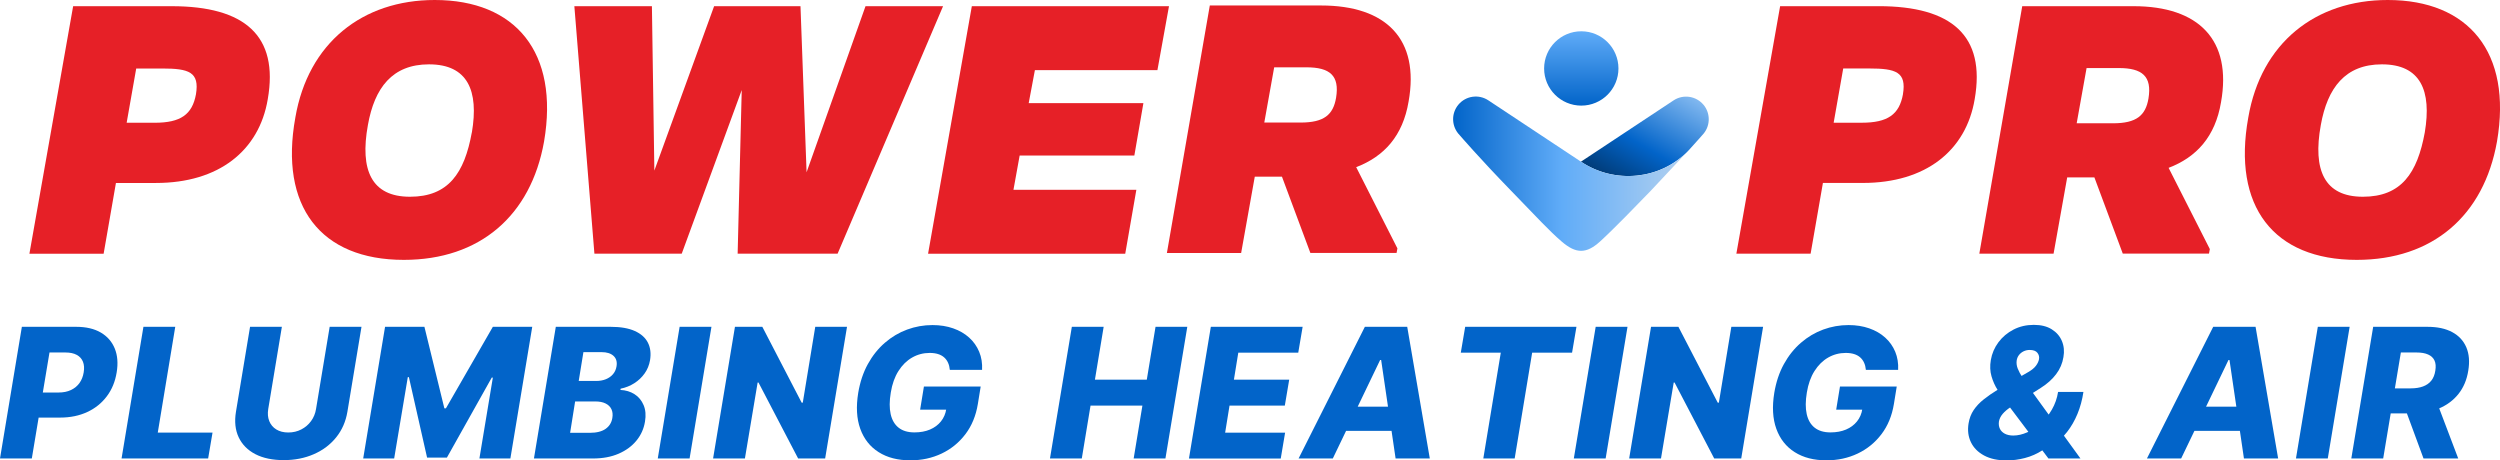
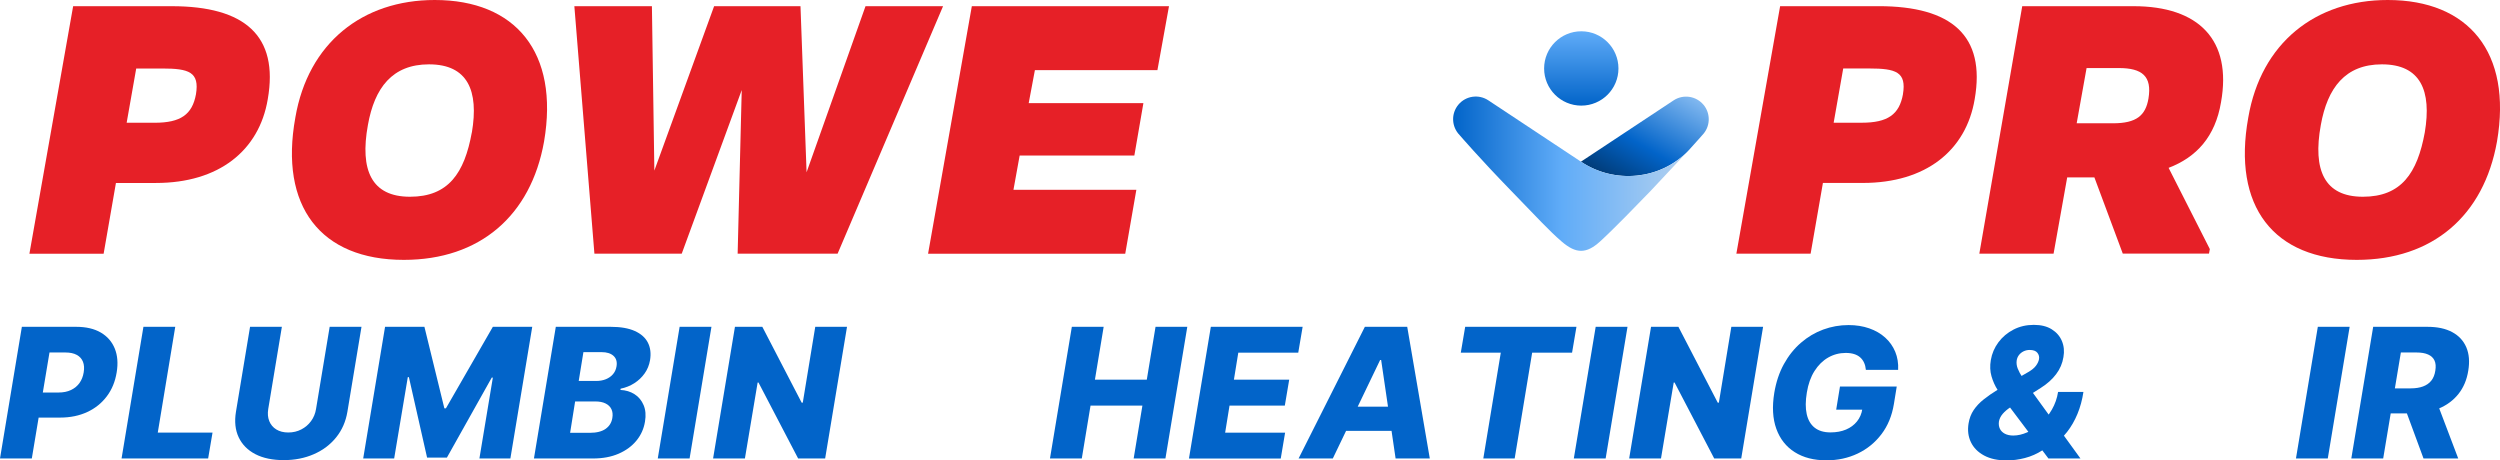
<svg xmlns="http://www.w3.org/2000/svg" id="Layer_2" data-name="Layer 2" viewBox="0 0 883.9 162.8">
  <defs>
    <style>
      .cls-1 {
        fill: url(#linear-gradient-2);
      }

      .cls-2 {
        fill: url(#linear-gradient-3);
      }

      .cls-3 {
        fill: #e62027;
      }

      .cls-4 {
        fill: #0264c9;
      }

      .cls-5 {
        fill: url(#linear-gradient);
      }
    </style>
    <linearGradient id="linear-gradient" x1="573.09" y1="97.26" x2="592.91" y2="131.59" gradientTransform="translate(0 162.65) scale(1 -1)" gradientUnits="userSpaceOnUse">
      <stop offset="0" stop-color="#013c79" />
      <stop offset=".4" stop-color="#0264c9" />
      <stop offset="1" stop-color="#81b8f0" />
    </linearGradient>
    <linearGradient id="linear-gradient-2" x1="513.77" y1="101.23" x2="597.02" y2="101.23" gradientTransform="translate(0 162.65) scale(1 -1)" gradientUnits="userSpaceOnUse">
      <stop offset="0" stop-color="#0264c9" />
      <stop offset=".46" stop-color="#60acf8" />
      <stop offset=".99" stop-color="#b3d1ef" />
    </linearGradient>
    <linearGradient id="linear-gradient-3" x1="559.08" y1="125.32" x2="559.08" y2="151.59" gradientTransform="translate(0 162.65) scale(1 -1)" gradientUnits="userSpaceOnUse">
      <stop offset="0" stop-color="#0264c9" />
      <stop offset="1" stop-color="#60acf8" />
    </linearGradient>
  </defs>
  <g id="Layer_3_copy" data-name="Layer 3 copy">
    <g id="Layer_2-2" data-name="Layer 2-2">
      <g>
        <g>
          <path class="cls-3" d="M664.24,2.19h-34.86l-15.47,87.5h26.25l4.35-25.01h14.14c22.16,0,36.46-11.38,39.52-29.61,3.93-22.46-8.14-32.89-33.95-32.89h.02ZM672.81,33.34c-1.3,7.15-5.39,10.05-14.58,10.05h-9.92l3.38-19.18h9.18c9.48,0,13.25,1.24,11.93,9.13Z" />
          <path class="cls-3" d="M740.5,62.71h-9.62l-4.82,26.98h-26.25l15.17-87.5h39.37c23.05,0,34.86,11.95,30.91,33.97-2.03,12.11-8.61,19.4-18.53,23.19l14.58,28.72-.3,1.6h-30.48l-10.05-26.98.02.02ZM737.73,24.06l-3.5,19.53h12.84c8.32,0,11.52-2.77,12.54-8.75,1.3-7.88-2.19-10.78-10.51-10.78,0,0-11.38,0-11.38,0Z" />
          <path class="cls-3" d="M794.9,41.56c4.52-26.39,23.76-41.56,49.3-41.56,28.58,0,44.05,18.53,38.64,50.03-4.66,26.25-22.75,41.85-49.58,41.85-29.45,0-44.05-18.96-38.36-50.31v-.02ZM857.31,46.81c2.47-14.74-1.46-24.06-15.17-24.06-12.98,0-19.24,8.32-21.59,21.43-2.92,16.04,1.3,25.38,14.87,25.38s19.26-8.32,21.89-22.75Z" />
          <path class="cls-3" d="M40.99,64.69l-4.35,25.01H10.4L25.86,2.19h34.86c25.82,0,37.88,10.43,33.95,32.89-3.06,18.23-17.36,29.61-39.52,29.61h-14.16ZM48.16,24.22l-3.38,19.18h9.92c9.18,0,13.27-2.92,14.58-10.05,1.3-7.88-2.45-9.13-11.93-9.13,0,0-9.18,0-9.18,0Z" />
          <path class="cls-3" d="M104.42,41.56C108.94,15.17,128.18,0,153.7,0c28.58,0,44.05,18.53,38.66,50.03-4.66,26.25-22.75,41.85-49.58,41.85-29.45,0-44.05-18.96-38.36-50.31v-.02ZM166.84,46.81c2.49-14.74-1.46-24.06-15.17-24.06-12.98,0-19.26,8.32-21.59,21.43-2.92,16.04,1.3,25.38,14.87,25.38s19.26-8.32,21.87-22.75h.02Z" />
          <path class="cls-3" d="M241.03,89.69h-30.87l-7.09-87.5h27.42l.97,65.18h-2.67L252.48,2.19h30.54l2.39,65.18h-2.53L306.01,2.19h27.42l-37.29,87.5h-35.34l1.66-66.51h2.96l-24.39,66.51Z" />
          <path class="cls-3" d="M343.6,2.19h69.71l-4.09,22.6h-43.32l-2.19,11.67h40.55l-3.2,18.53h-40.55l-2.19,12.11h43.45l-3.93,22.6h-69.71l15.47-87.5h0Z" />
-           <path class="cls-3" d="M453.26,62.46h-9.62l-4.82,26.98h-26.25L427.74,1.94h39.37c23.05,0,34.86,11.95,30.91,33.97-2.03,12.11-8.61,19.4-18.53,23.19l14.58,28.72-.3,1.6h-30.48l-10.05-26.98.02.02ZM450.5,23.8l-3.5,19.53h12.84c8.32,0,11.52-2.77,12.54-8.75,1.3-7.88-2.19-10.78-10.51-10.78h-11.38Z" />
        </g>
        <g>
          <g>
            <path class="cls-5" d="M602.27,37.02h0c-2.63-3.12-7.17-3.77-10.57-1.52l-32.75,21.67.16.1c11.83,7.82,27.75,6.3,37.65-3.81,3.3-3.61,5.1-5.69,5.1-5.69,2.88-2.94,3.06-7.6.41-10.76v.02Z" />
            <path class="cls-1" d="M597.02,53.23c-9.9,10.33-25.97,11.93-37.9,4.03l-32.91-21.79c-3.4-2.25-7.94-1.6-10.57,1.52h0c-2.65,3.16-2.47,7.8.41,10.76,0,0,7.07,8.22,18.19,19.67,9.72,10.01,13.49,14.18,17.9,17.97,5.1,4.4,8.73,4.4,13.61-.04s13.41-13.27,17.93-17.94c.04-.04,13.31-14.22,13.31-14.22l.02.02Z" />
          </g>
          <circle class="cls-2" cx="559.08" cy="24.2" r="13.14" />
        </g>
      </g>
    </g>
  </g>
  <g id="Layer_2_copy" data-name="Layer 2 copy">
    <g id="CMYK">
      <path class="cls-4" d="M0,162.1l7.73-46.55h19.23c3.48,0,6.38.68,8.69,2.03,2.31,1.36,3.95,3.24,4.93,5.66.98,2.42,1.2,5.22.67,8.42-.52,3.23-1.67,6.04-3.47,8.44-1.8,2.4-4.1,4.26-6.92,5.57-2.82,1.31-6.02,1.97-9.59,1.97h-11.86l1.48-8.86h9.77c1.71,0,3.19-.29,4.44-.89,1.25-.59,2.25-1.42,3.01-2.48s1.25-2.31,1.48-3.75c.24-1.44.16-2.69-.25-3.74-.41-1.05-1.14-1.87-2.19-2.44-1.05-.58-2.42-.86-4.1-.86h-5.55l-6.25,37.48H0Z" />
      <path class="cls-4" d="M42.98,162.1l7.73-46.55h11.25l-6.18,37.41h19.36l-1.55,9.14h-30.61Z" />
      <path class="cls-4" d="M116.58,115.55h11.23l-4.98,30.02c-.58,3.47-1.9,6.49-3.97,9.06-2.07,2.57-4.7,4.55-7.9,5.95-3.2,1.4-6.75,2.1-10.66,2.1s-7.29-.7-10-2.1c-2.71-1.4-4.68-3.39-5.9-5.95-1.22-2.57-1.54-5.59-.97-9.06l4.98-30.02h11.25l-4.82,29.05c-.26,1.61-.14,3.03.36,4.28s1.33,2.24,2.48,2.95c1.15.72,2.57,1.08,4.25,1.08s3.22-.36,4.6-1.08c1.39-.72,2.54-1.7,3.45-2.95.92-1.25,1.5-2.68,1.76-4.28l4.82-29.05Z" />
      <path class="cls-4" d="M136.13,115.55h13.93l7.05,28.82h.55l16.59-28.82h13.93l-7.73,46.55h-10.95l4.75-28.59h-.39l-15.86,28.29h-7l-6.43-28.45h-.39l-4.82,28.75h-10.95l7.73-46.55Z" />
      <path class="cls-4" d="M188.78,162.1l7.73-46.55h19.41c3.48,0,6.33.49,8.52,1.48,2.2.99,3.74,2.36,4.64,4.14.89,1.77,1.14,3.83.75,6.16-.3,1.76-.94,3.33-1.92,4.7-.98,1.38-2.19,2.53-3.65,3.46-1.45.92-3.06,1.57-4.82,1.93l-.09.45c1.88.08,3.54.58,4.99,1.5,1.45.92,2.52,2.22,3.22,3.88s.86,3.6.48,5.83c-.41,2.5-1.41,4.73-3.01,6.69-1.6,1.96-3.7,3.51-6.31,4.64-2.61,1.13-5.62,1.69-9.05,1.69h-20.89ZM201.57,153.03h6.95c2.41,0,4.28-.47,5.6-1.4s2.12-2.22,2.38-3.85c.2-1.2.09-2.23-.32-3.1-.41-.87-1.1-1.54-2.06-2.02-.96-.48-2.17-.72-3.62-.72h-7.16l-1.77,11.09ZM204.62,134.69h6.23c1.21,0,2.33-.2,3.35-.61,1.02-.41,1.87-1,2.53-1.78.67-.78,1.08-1.71,1.25-2.78.26-1.58-.1-2.81-1.06-3.69-.96-.89-2.38-1.33-4.24-1.33h-6.41l-1.66,10.2Z" />
      <path class="cls-4" d="M251.54,115.55l-7.73,46.55h-11.25l7.73-46.55h11.25Z" />
      <path class="cls-4" d="M299.47,115.55l-7.73,46.55h-9.55l-14.02-26.86h-.3l-4.5,26.86h-11.25l7.73-46.55h9.68l13.91,26.82h.39l4.41-26.82h11.23Z" />
-       <path class="cls-4" d="M335.82,130.76c-.09-.96-.3-1.8-.64-2.53-.33-.73-.79-1.36-1.38-1.88-.58-.51-1.3-.91-2.14-1.17-.84-.26-1.82-.4-2.94-.4-2.26,0-4.34.55-6.24,1.64-1.9,1.09-3.51,2.68-4.83,4.76-1.32,2.08-2.22,4.61-2.7,7.58-.5,2.99-.52,5.53-.05,7.64.47,2.11,1.41,3.71,2.82,4.82,1.41,1.11,3.27,1.66,5.59,1.66,2.08,0,3.91-.34,5.49-1.01,1.58-.67,2.88-1.63,3.88-2.88s1.63-2.71,1.89-4.39l2.07.25h-11.32l1.34-8.2h20.07l-1,6.16c-.68,4.17-2.15,7.74-4.41,10.71-2.26,2.97-5.06,5.25-8.41,6.84-3.35,1.59-7.03,2.39-11.05,2.39-4.42,0-8.16-.96-11.2-2.89-3.05-1.92-5.21-4.67-6.5-8.24-1.29-3.57-1.53-7.81-.73-12.72.64-3.82,1.77-7.21,3.4-10.17,1.63-2.96,3.63-5.47,6.01-7.53s5-3.62,7.88-4.68,5.86-1.59,8.97-1.59c2.68,0,5.12.39,7.32,1.16,2.2.77,4.08,1.86,5.64,3.27s2.74,3.08,3.55,5.02,1.14,4.07,1.02,6.39h-11.39Z" />
      <path class="cls-4" d="M371.23,162.1l7.73-46.55h11.25l-3.09,18.68h18.34l3.09-18.68h11.23l-7.73,46.55h-11.23l3.09-18.7h-18.34l-3.09,18.7h-11.25Z" />
      <path class="cls-4" d="M420.37,162.1l7.73-46.55h32.46l-1.55,9.14h-21.2l-1.55,9.55h19.55l-1.55,9.16h-19.55l-1.55,9.57h21.2l-1.54,9.14h-32.45Z" />
      <path class="cls-4" d="M471.22,162.1h-12.09l23.43-46.55h14.98l7.98,46.55h-12.09l-5.11-34.82h-.36l-16.73,34.82ZM472.68,143.78h25.27l-1.48,8.55h-25.27l1.48-8.55Z" />
      <path class="cls-4" d="M516.48,124.69l1.55-9.14h39.34l-1.55,9.14h-14.11l-6.18,37.41h-11.09l6.18-37.41h-14.14Z" />
      <path class="cls-4" d="M575.42,115.55l-7.73,46.55h-11.25l7.73-46.55h11.25Z" />
      <path class="cls-4" d="M623.36,115.55l-7.73,46.55h-9.55l-14.02-26.86h-.3l-4.5,26.86h-11.25l7.73-46.55h9.68l13.91,26.82h.39l4.41-26.82h11.23Z" />
      <path class="cls-4" d="M659.7,130.76c-.09-.96-.3-1.8-.64-2.53-.33-.73-.79-1.36-1.38-1.88-.58-.51-1.3-.91-2.14-1.17-.84-.26-1.82-.4-2.94-.4-2.26,0-4.34.55-6.24,1.64s-3.51,2.68-4.83,4.76c-1.32,2.08-2.22,4.61-2.7,7.58-.5,2.99-.52,5.53-.05,7.64.47,2.11,1.41,3.71,2.82,4.82,1.41,1.11,3.27,1.66,5.59,1.66,2.08,0,3.91-.34,5.49-1.01,1.58-.67,2.88-1.63,3.88-2.88s1.63-2.71,1.89-4.39l2.07.25h-11.32l1.34-8.2h20.07l-1,6.16c-.68,4.17-2.15,7.74-4.41,10.71s-5.06,5.25-8.41,6.84-7.03,2.39-11.04,2.39c-4.42,0-8.16-.96-11.21-2.89-3.04-1.92-5.21-4.67-6.5-8.24-1.29-3.57-1.53-7.81-.73-12.72.64-3.82,1.77-7.21,3.4-10.17s3.63-5.47,6.01-7.53c2.38-2.06,5-3.62,7.88-4.68,2.87-1.06,5.86-1.59,8.97-1.59,2.68,0,5.12.39,7.32,1.16,2.2.77,4.08,1.86,5.64,3.27s2.74,3.08,3.55,5.02c.8,1.94,1.14,4.07,1.02,6.39h-11.39Z" />
      <path class="cls-4" d="M709.66,162.8c-3.27,0-5.99-.58-8.16-1.75-2.17-1.17-3.72-2.74-4.67-4.72-.95-1.98-1.22-4.18-.83-6.6.29-1.8.89-3.39,1.82-4.76.92-1.37,2.11-2.63,3.57-3.78,1.45-1.15,3.1-2.29,4.93-3.41l10.82-6.25c1.21-.7,2.11-1.44,2.69-2.22.58-.78.94-1.55,1.08-2.31.15-.82-.03-1.57-.56-2.25-.52-.68-1.44-1.02-2.74-1.02-.77,0-1.49.16-2.15.48-.66.32-1.2.76-1.64,1.32-.43.56-.7,1.21-.81,1.96-.12.94,0,1.89.39,2.86s.93,2,1.65,3.08c.72,1.08,1.5,2.28,2.35,3.6l18.16,25.07h-11.32l-15.25-20.25c-.88-1.2-1.78-2.53-2.72-3.99s-1.65-3.07-2.16-4.82-.59-3.66-.24-5.72c.39-2.32,1.29-4.42,2.69-6.3,1.4-1.88,3.18-3.38,5.33-4.49,2.15-1.11,4.54-1.67,7.16-1.67s4.68.52,6.36,1.57c1.68,1.05,2.88,2.43,3.6,4.16s.9,3.62.53,5.68c-.35,2.2-1.21,4.21-2.58,6.02-1.37,1.82-3.17,3.43-5.4,4.84l-10.73,6.84c-1.12.73-2.04,1.51-2.75,2.34s-1.16,1.73-1.34,2.68c-.14,1-.02,1.87.34,2.61.36.74.95,1.33,1.75,1.75.8.42,1.8.64,2.98.64,1.58,0,3.21-.38,4.91-1.12,1.7-.75,3.31-1.81,4.83-3.18,1.52-1.37,2.83-3,3.92-4.89s1.82-3.96,2.18-6.22h8.96c-.42,2.79-1.12,5.37-2.1,7.75s-2.21,4.51-3.68,6.4c-1.48,1.89-3.19,3.46-5.15,4.72-.59.3-1.17.59-1.75.86-.58.27-1.16.56-1.75.86-1.97,1.27-4.04,2.19-6.23,2.76s-4.29.85-6.32.85Z" />
-       <path class="cls-4" d="M771.16,162.1h-12.09l23.43-46.55h14.98l7.98,46.55h-12.09l-5.11-34.82h-.36l-16.73,34.82ZM772.62,143.78h25.27l-1.48,8.55h-25.27l1.48-8.55Z" />
      <path class="cls-4" d="M830.74,115.55l-7.73,46.55h-11.25l7.73-46.55h11.25Z" />
      <path class="cls-4" d="M831.33,162.1l7.73-46.55h19.23c3.48,0,6.39.62,8.72,1.88,2.33,1.25,3.98,3.04,4.98,5.36.99,2.33,1.22,5.08.69,8.26-.51,3.23-1.67,5.96-3.45,8.21s-4.08,3.95-6.86,5.14c-2.79,1.18-5.96,1.77-9.5,1.77h-12.16l1.5-8.86h10.07c1.7,0,3.15-.22,4.38-.67,1.22-.45,2.2-1.12,2.93-2.03.73-.91,1.22-2.09,1.44-3.55.24-1.44.15-2.63-.28-3.58-.43-.95-1.18-1.66-2.25-2.14-1.07-.48-2.44-.72-4.1-.72h-5.55l-6.25,37.48h-11.25ZM861.06,140.83l8.07,21.27h-12.27l-7.84-21.27h12.04Z" />
    </g>
  </g>
</svg>